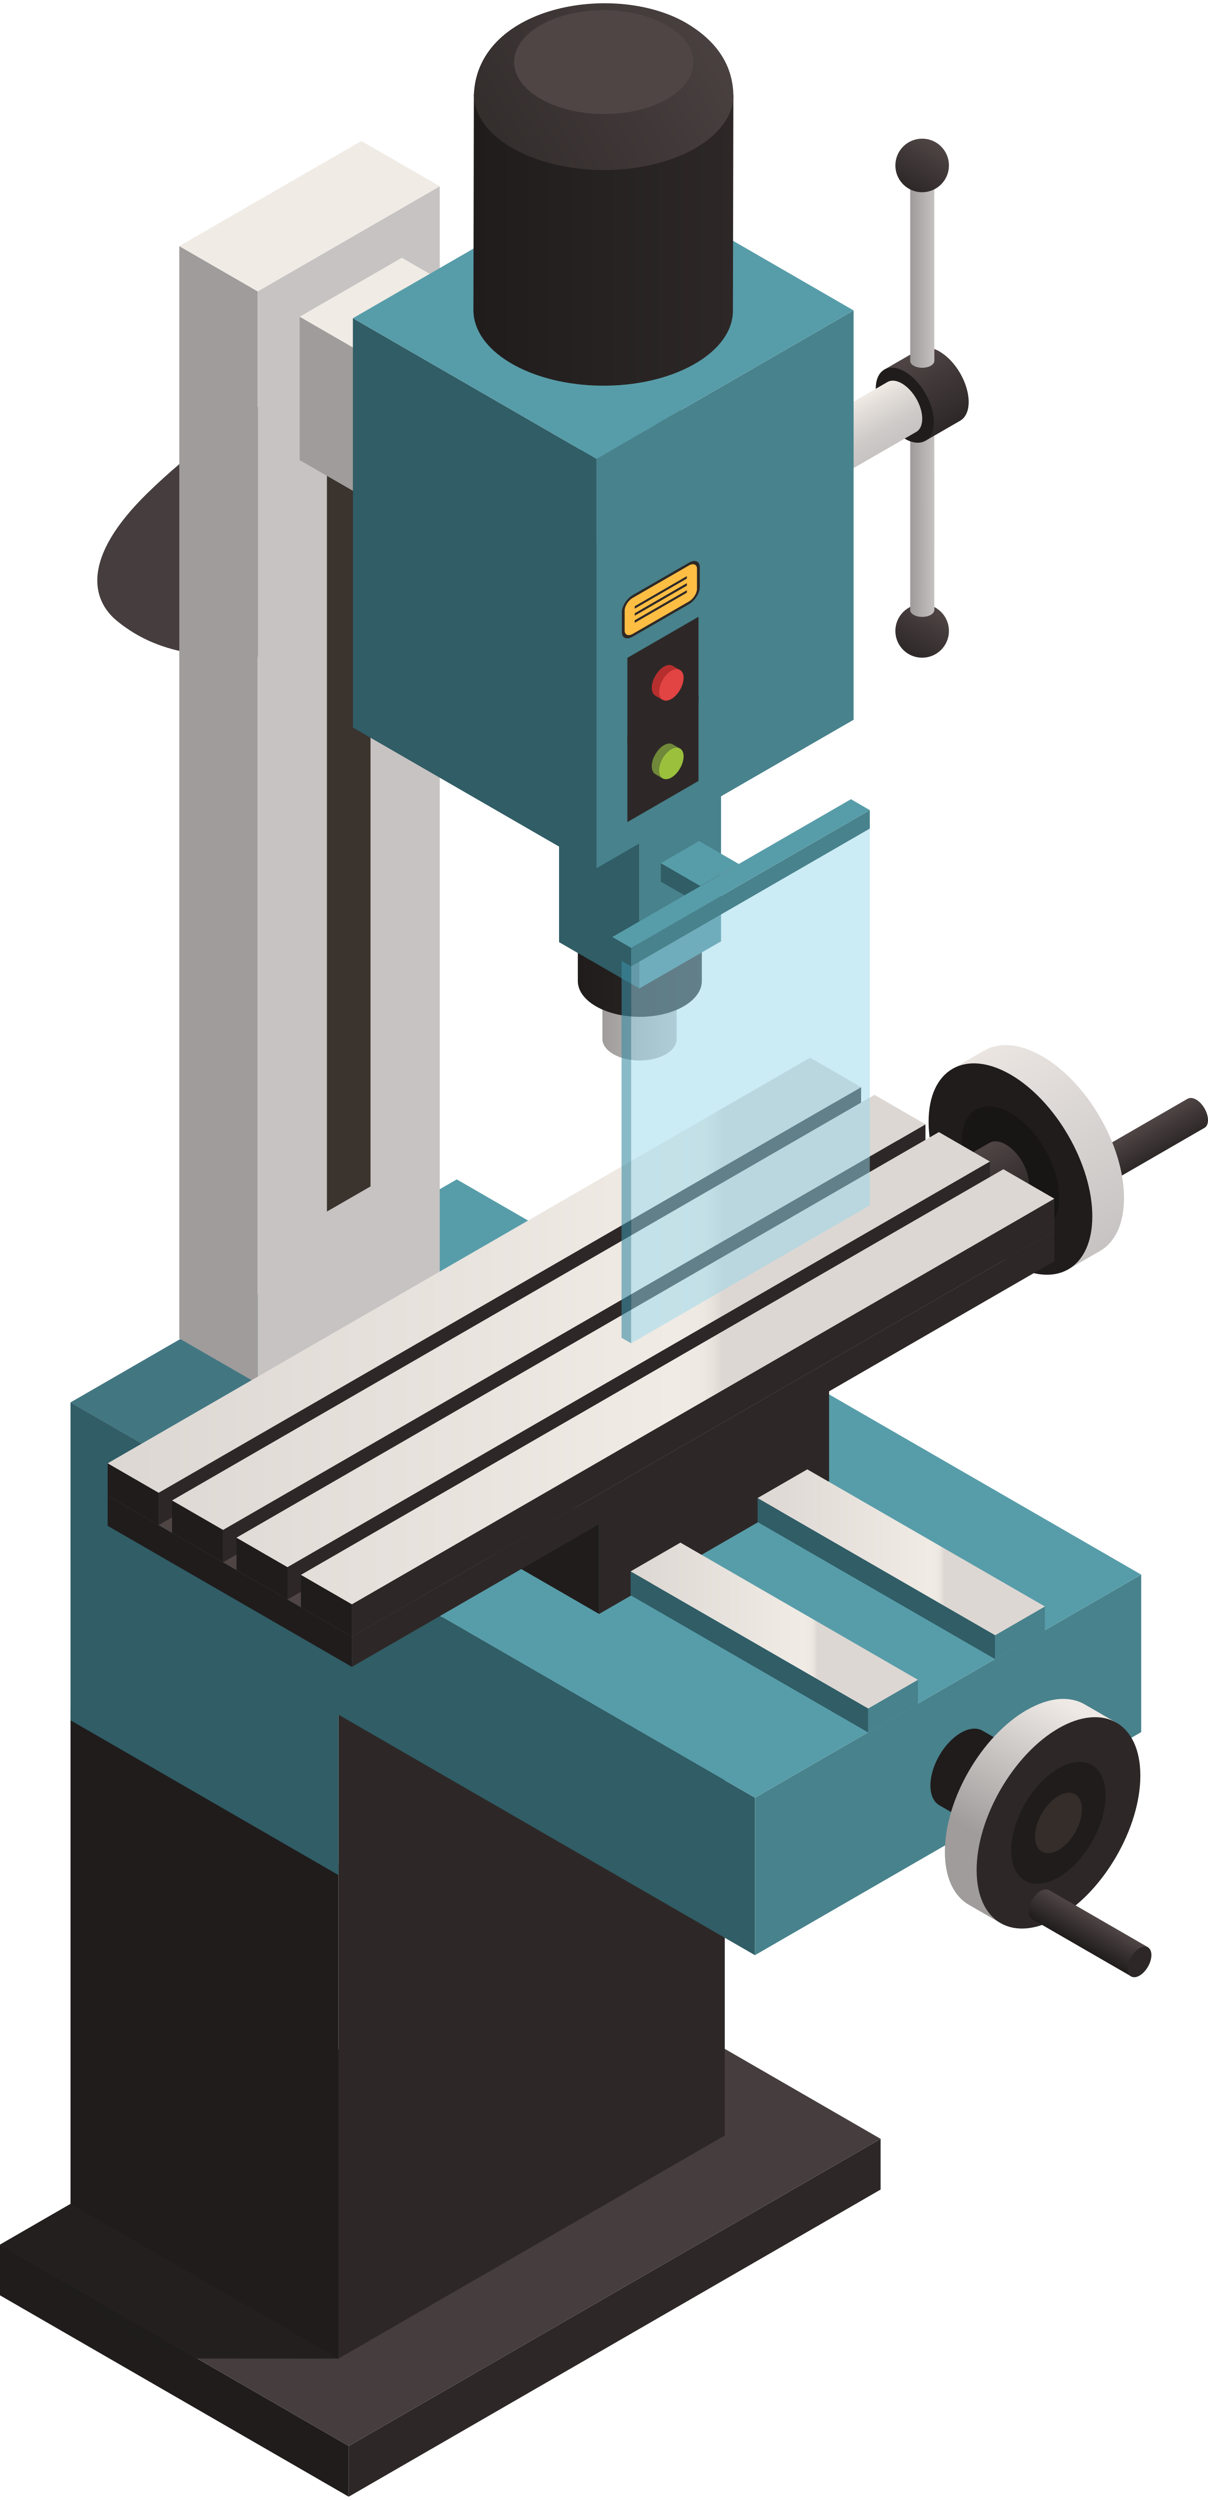
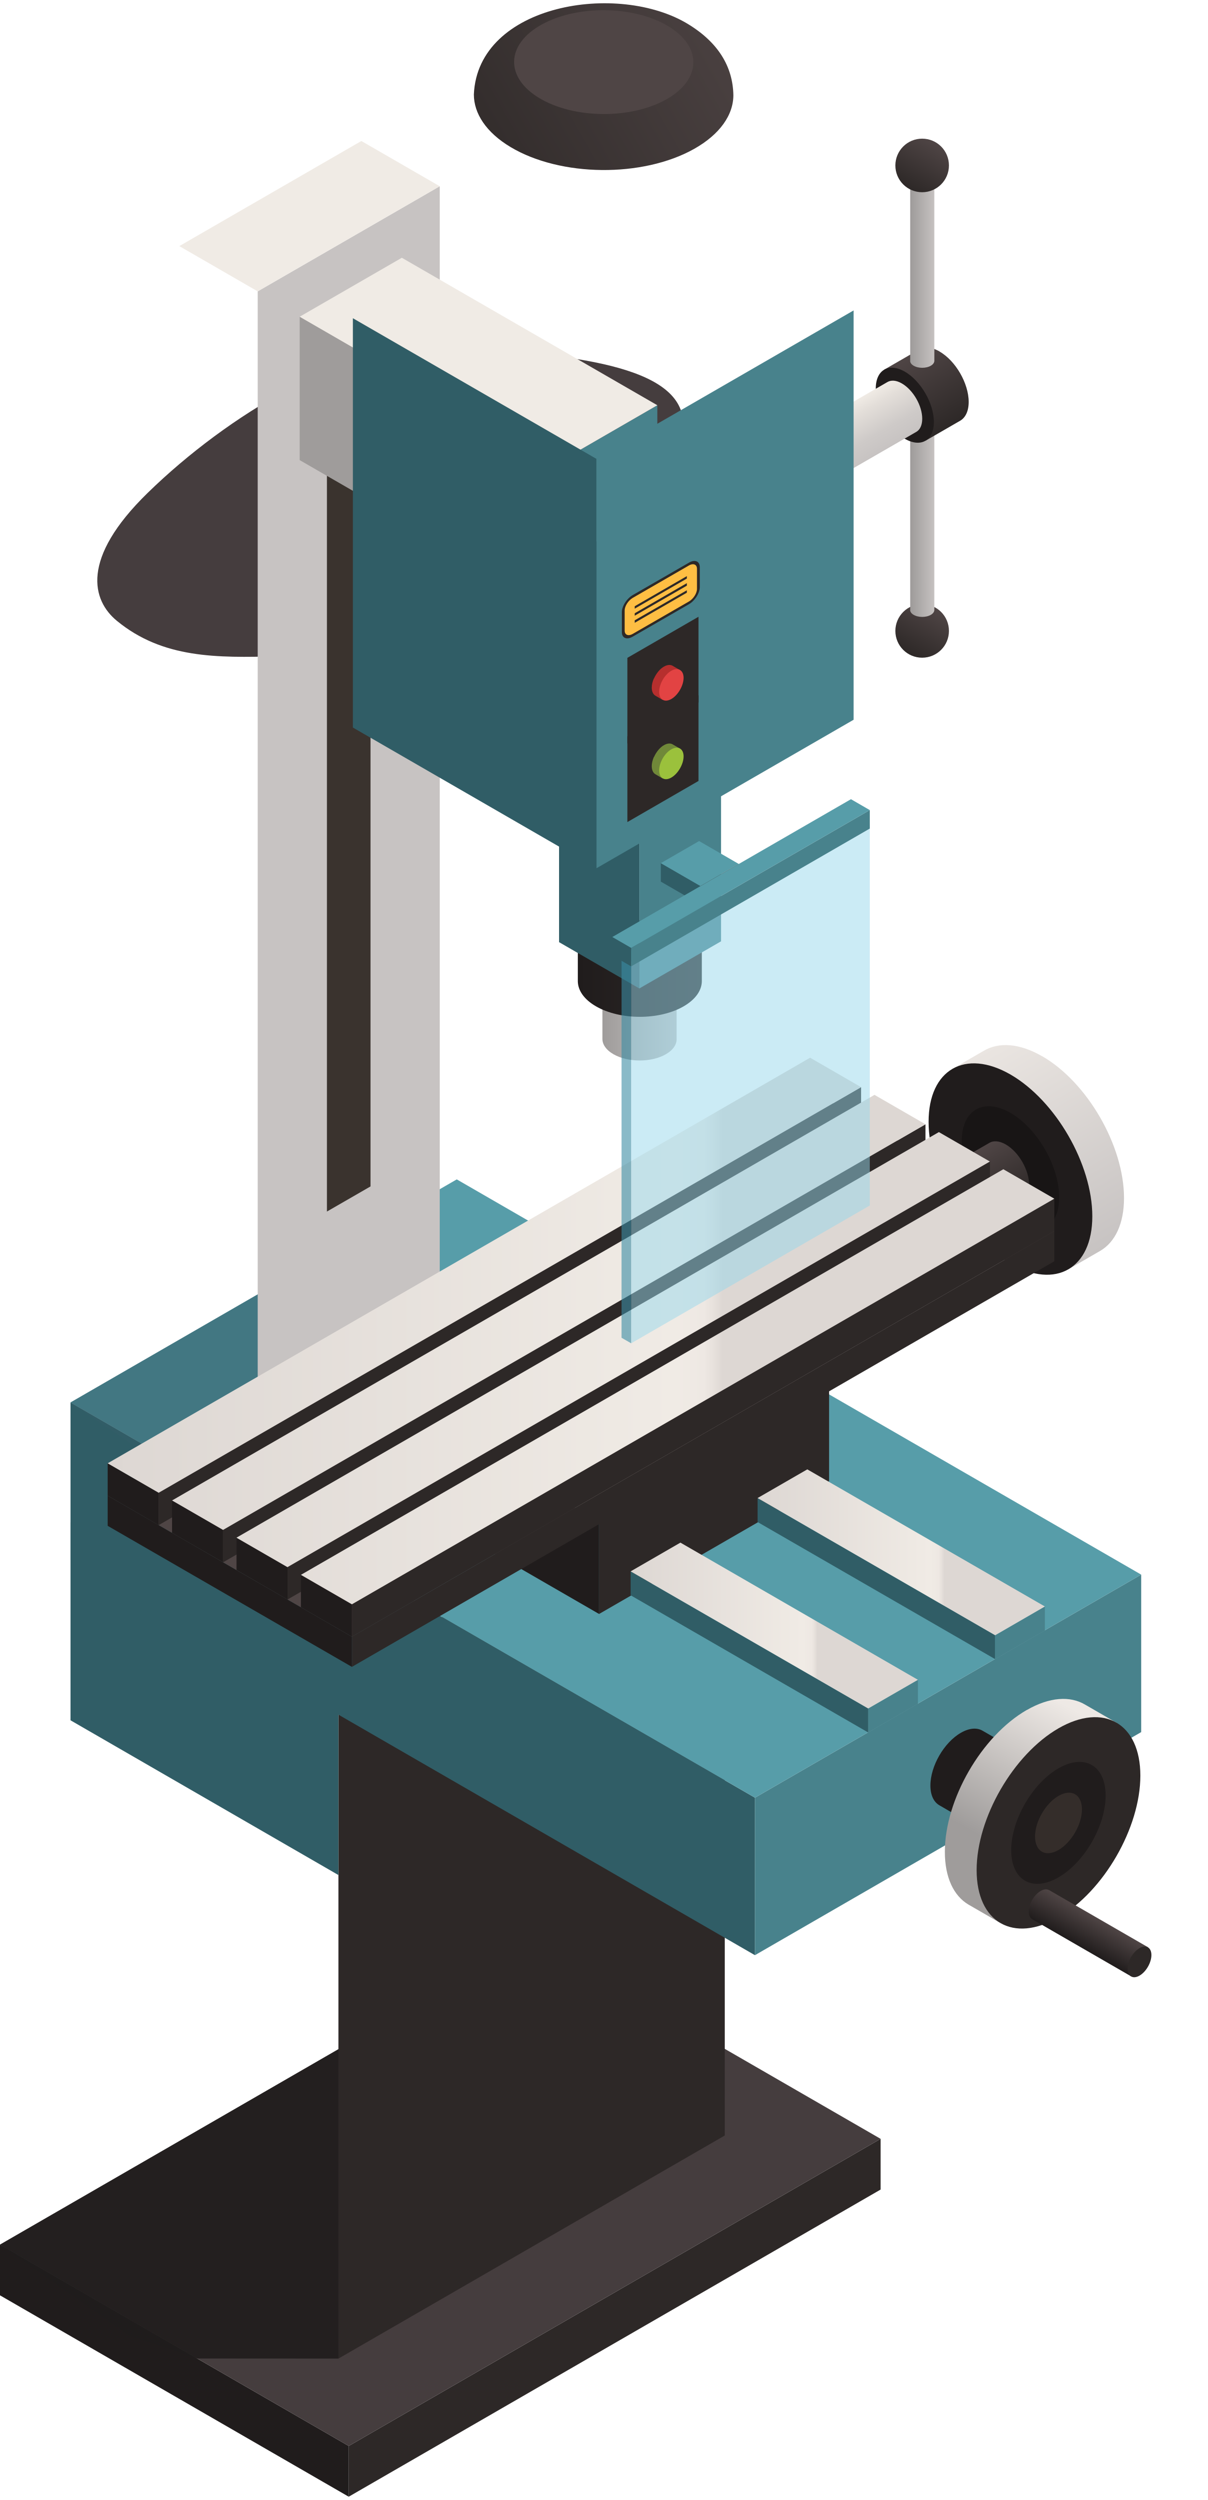
<svg xmlns="http://www.w3.org/2000/svg" xmlns:xlink="http://www.w3.org/1999/xlink" id="machines683036018711d" viewBox="0 0 159.66 329.5" aria-hidden="true" width="159px" height="329px">
  <defs>
    <linearGradient class="cerosgradient" data-cerosgradient="true" id="CerosGradient_id6c6816b20" gradientUnits="userSpaceOnUse" x1="50%" y1="100%" x2="50%" y2="0%">
      <stop offset="0%" stop-color="#d1d1d1" />
      <stop offset="100%" stop-color="#d1d1d1" />
    </linearGradient>
    <style>
      .cls-1-683036018711d{
        fill: #febe43;
      }

      .cls-2-683036018711d{
        fill: url(#_ÂÁ_Ï_ÌÌ_È_ËÂÌÚ_431);
      }

      .cls-3-683036018711d{
        fill: url(#_ÂÁ_Ï_ÌÌ_È_ËÂÌÚ_437);
      }

      .cls-4-683036018711d{
        fill: url(#_ÂÁ_Ï_ÌÌ_È_ËÂÌÚ_406);
      }

      .cls-5-683036018711d{
        fill: url(#_ÂÁ_Ï_ÌÌ_È_ËÂÌÚ_400);
      }

      .cls-6-683036018711d{
        fill: url(#_ÂÁ_Ï_ÌÌ_È_ËÂÌÚ_419);
      }

      .cls-7-683036018711d{
        fill: url(#_ÂÁ_Ï_ÌÌ_È_ËÂÌÚ_412);
      }

      .cls-8-683036018711d{
        fill: url(#_ÂÁ_Ï_ÌÌ_È_ËÂÌÚ_362);
      }

      .cls-9-683036018711d{
        fill: url(#_ÂÁ_Ï_ÌÌ_È_ËÂÌÚ_391);
      }

      .cls-10-683036018711d{
        fill: url(#_ÂÁ_Ï_ÌÌ_È_ËÂÌÚ_385);
      }

      .cls-11-683036018711d{
        fill: #342d2a;
      }

      .cls-12-683036018711d{
        fill: #b62f2e;
      }

      .cls-13-683036018711d{
        fill: #2d2827;
      }

      .cls-14-683036018711d{
        fill: #c7c3c2;
      }

      .cls-15-683036018711d{
        fill: url(#_ÂÁ_Ï_ÌÌ_È_ËÂÌÚ_362-2);
      }

      .cls-16-683036018711d{
        fill: url(#_ÂÁ_Ï_ÌÌ_È_ËÂÌÚ_362-3);
      }

      .cls-17-683036018711d{
        fill: url(#_ÂÁ_Ï_ÌÌ_È_ËÂÌÚ_431-2);
      }

      .cls-18-683036018711d{
        fill: url(#_ÂÁ_Ï_ÌÌ_È_ËÂÌÚ_431-3);
      }

      .cls-19-683036018711d{
        fill: url(#_ÂÁ_Ï_ÌÌ_È_ËÂÌÚ_431-5);
      }

      .cls-20-683036018711d{
        fill: url(#_ÂÁ_Ï_ÌÌ_È_ËÂÌÚ_431-4);
      }

      .cls-21-683036018711d{
        fill: url(#_ÂÁ_Ï_ÌÌ_È_ËÂÌÚ_431-6);
      }

      .cls-22-683036018711d{
        fill: url(#_ÂÁ_Ï_ÌÌ_È_ËÂÌÚ_391-3);
      }

      .cls-23-683036018711d{
        fill: url(#_ÂÁ_Ï_ÌÌ_È_ËÂÌÚ_391-2);
      }

      .cls-24-683036018711d{
        fill: #f0ebe5;
      }

      .cls-25-683036018711d{
        isolation: isolate;
      }

      .cls-26-683036018711d{
        fill: #579da9;
      }

      .cls-27-683036018711d{
        fill: #355e67;
      }

      .cls-27-683036018711d, .cls-28-683036018711d{
        opacity: .6;
      }

      .cls-28-683036018711d{
        fill: #3b8ca3;
      }

      .cls-29-683036018711d{
        fill: #181515;
      }

      .cls-30-683036018711d{
        fill: #98d9ec;
        opacity: .5;
      }

      .cls-31-683036018711d{
        fill: #9f9c9b;
      }

      .cls-32-683036018711d{
        fill: #48828c;
      }

      .cls-33-683036018711d{
        fill: #4f4545;
      }

      .cls-34-683036018711d{
        fill: #e24343;
      }

      .cls-35-683036018711d{
        fill: #708839;
      }

      .cls-36-683036018711d{
        fill: #9bc13c;
      }

      .cls-37-683036018711d{
        fill: #453d3e;
      }

      .cls-38-683036018711d{
        fill: #305d66;
      }

      .cls-39-683036018711d, .cls-40-683036018711d{
        fill: #201c1c;
      }

      .cls-41-683036018711d{
        fill: #3a332e;
      }

      .cls-40-683036018711d{
        opacity: .9;
      }
    </style>
    <linearGradient id="_ÂÁ_Ï_ÌÌ_È_ËÂÌÚ_431" data-name="¡ÂÁ˚ÏˇÌÌ˚È „‡‰ËÂÌÚ 431" x1="123.65" y1="79.87" x2="120.11" y2="86.01" gradientUnits="userSpaceOnUse">
      <stop offset="0" stop-color="#4f4545" />
      <stop offset="1" stop-color="#2d2827" />
    </linearGradient>
    <linearGradient id="_ÂÁ_Ï_ÌÌ_È_ËÂÌÚ_391" data-name="¡ÂÁ˚ÏˇÌÌ˚È „‡‰ËÂÌÚ 391" x1="-1451.67" y1="5149.21" x2="-1453.26" y2="5151.97" gradientTransform="translate(-5064.76 1385.81) rotate(-120)" gradientUnits="userSpaceOnUse">
      <stop offset="0" stop-color="#9f9c9b" />
      <stop offset="1" stop-color="#c7c3c2" />
    </linearGradient>
    <linearGradient id="_ÂÁ_Ï_ÌÌ_È_ËÂÌÚ_431-2" data-name="¡ÂÁ˚ÏˇÌÌ˚È „‡‰ËÂÌÚ 431" x1="120.52" y1="46.3" x2="125.95" y2="55.71" xlink:href="#_ÂÁ_Ï_ÌÌ_È_ËÂÌÚ_431" />
    <linearGradient id="_ÂÁ_Ï_ÌÌ_È_ËÂÌÚ_419" data-name="¡ÂÁ˚ÏˇÌÌ˚È „‡‰ËÂÌÚ 419" x1="111.48" y1="53.4" x2="115.28" y2="59.99" gradientUnits="userSpaceOnUse">
      <stop offset="0" stop-color="#f0ebe5" />
      <stop offset=".23" stop-color="#e3ded9" />
      <stop offset=".69" stop-color="#cecac8" />
      <stop offset="1" stop-color="#c7c3c2" />
    </linearGradient>
    <linearGradient id="_ÂÁ_Ï_ÌÌ_È_ËÂÌÚ_391-2" data-name="¡ÂÁ˚ÏˇÌÌ˚È „‡‰ËÂÌÚ 391" x1="-1423.15" y1="5165.67" x2="-1424.75" y2="5168.44" xlink:href="#_ÂÁ_Ï_ÌÌ_È_ËÂÌÚ_391" />
    <linearGradient id="_ÂÁ_Ï_ÌÌ_È_ËÂÌÚ_431-3" data-name="¡ÂÁ˚ÏˇÌÌ˚È „‡‰ËÂÌÚ 431" x1="123.65" y1="18.36" x2="120.11" y2="24.49" xlink:href="#_ÂÁ_Ï_ÌÌ_È_ËÂÌÚ_431" />
    <linearGradient id="_ÂÁ_Ï_ÌÌ_È_ËÂÌÚ_431-4" data-name="¡ÂÁ˚ÏˇÌÌ˚È „‡‰ËÂÌÚ 431" x1="-4415.65" y1="148.22" x2="-4417.88" y2="152.07" gradientTransform="translate(-4264.66) rotate(-180) scale(1 -1)" xlink:href="#_ÂÁ_Ï_ÌÌ_È_ËÂÌÚ_431" />
    <linearGradient id="_ÂÁ_Ï_ÌÌ_È_ËÂÌÚ_406" data-name="¡ÂÁ˚ÏˇÌÌ˚È „‡‰ËÂÌÚ 406" x1="131.78" y1="137.41" x2="147.08" y2="163.91" gradientUnits="userSpaceOnUse">
      <stop offset="0" stop-color="#eae5e1" />
      <stop offset="1" stop-color="#c7c3c2" />
    </linearGradient>
    <linearGradient id="_ÂÁ_Ï_ÌÌ_È_ËÂÌÚ_431-5" data-name="¡ÂÁ˚ÏˇÌÌ˚È „‡‰ËÂÌÚ 431" x1="116.89" y1="158.6" x2="121.26" y2="166.17" xlink:href="#_ÂÁ_Ï_ÌÌ_È_ËÂÌÚ_431" />
    <linearGradient id="_ÂÁ_Ï_ÌÌ_È_ËÂÌÚ_362" data-name="¡ÂÁ˚ÏˇÌÌ˚È „‡‰ËÂÌÚ 362" x1="14.23" y1="175.45" x2="139.35" y2="175.45" gradientUnits="userSpaceOnUse">
      <stop offset="0" stop-color="#ddd7d3" />
      <stop offset=".6" stop-color="#f0ebe5" />
      <stop offset=".63" stop-color="#eee8e3" />
      <stop offset=".64" stop-color="#e7e1dc" />
      <stop offset=".65" stop-color="#ddd7d3" />
    </linearGradient>
    <linearGradient id="_ÂÁ_Ï_ÌÌ_È_ËÂÌÚ_391-3" data-name="¡ÂÁ˚ÏˇÌÌ˚È „‡‰ËÂÌÚ 391" x1="79.62" y1="132.29" x2="89.44" y2="132.29" gradientTransform="matrix(1,0,0,1,0,0)" xlink:href="#_ÂÁ_Ï_ÌÌ_È_ËÂÌÚ_391" />
    <linearGradient id="_ÂÁ_Ï_ÌÌ_È_ËÂÌÚ_385" data-name="¡ÂÁ˚ÏˇÌÌ˚È „‡‰ËÂÌÚ 385" x1="76.37" y1="127.47" x2="92.76" y2="127.47" gradientUnits="userSpaceOnUse">
      <stop offset="0" stop-color="#201c1c" />
      <stop offset="1" stop-color="#2d2827" />
    </linearGradient>
    <linearGradient id="_ÂÁ_Ï_ÌÌ_È_ËÂÌÚ_362-2" data-name="¡ÂÁ˚ÏˇÌÌ˚È „‡‰ËÂÌÚ 362" x1="100.13" y1="204.7" x2="138.1" y2="204.7" xlink:href="#_ÂÁ_Ï_ÌÌ_È_ËÂÌÚ_362" />
    <linearGradient id="_ÂÁ_Ï_ÌÌ_È_ËÂÌÚ_362-3" data-name="¡ÂÁ˚ÏˇÌÌ˚È „‡‰ËÂÌÚ 362" x1="83.35" y1="214.38" x2="121.32" y2="214.38" xlink:href="#_ÂÁ_Ï_ÌÌ_È_ËÂÌÚ_362" />
    <linearGradient id="_ÂÁ_Ï_ÌÌ_È_ËÂÌÚ_412" data-name="¡ÂÁ˚ÏˇÌÌ˚È „‡‰ËÂÌÚ 412" x1="140.84" y1="224.9" x2="131.01" y2="242.97" gradientUnits="userSpaceOnUse">
      <stop offset="0" stop-color="#eee9e5" />
      <stop offset="1" stop-color="#9f9c9b" />
    </linearGradient>
    <linearGradient id="_ÂÁ_Ï_ÌÌ_È_ËÂÌÚ_400" data-name="¡ÂÁ˚ÏˇÌÌ˚È „‡‰ËÂÌÚ 400" x1="144.64" y1="252.8" x2="142.41" y2="256.65" gradientUnits="userSpaceOnUse">
      <stop offset="0" stop-color="#4f4545" />
      <stop offset="1" stop-color="#201c1c" />
    </linearGradient>
    <linearGradient id="_ÂÁ_Ï_ÌÌ_È_ËÂÌÚ_437" data-name="¡ÂÁ˚ÏˇÌÌ˚È „‡‰ËÂÌÚ 437" x1="62.57" y1="31.29" x2="96.93" y2="31.29" gradientUnits="userSpaceOnUse">
      <stop offset="0" stop-color="#201c1c" />
      <stop offset="1" stop-color="#2d2827" />
    </linearGradient>
    <linearGradient id="_ÂÁ_Ï_ÌÌ_È_ËÂÌÚ_431-6" data-name="¡ÂÁ˚ÏˇÌÌ˚È „‡‰ËÂÌÚ 431" x1="101.09" y1="-.92" x2="57.68" y2="23.85" xlink:href="#_ÂÁ_Ï_ÌÌ_È_ËÂÌÚ_431" />
  </defs>
  <path class="cls-37-683036018711d" d="M57.71,45.42c-11.82-.51-27.6,8.95-38.19,19.28-8.94,8.71-7.34,14.23-4.07,16.91,6.09,5,13.24,4.88,21.11,4.69,14.91-.34,27.39-1.82,27.39-1.82,5.57-.4,5.52-13.97,8.6-18.46,6.17-9,16.83-6.2,17.75-10.75-.49-7.23-13.98-9.05-32.59-9.84Z" />
  <path class="cls-2-683036018711d" d="M121.88,79.4c-1.95,0-3.54,1.58-3.54,3.54s1.58,3.54,3.54,3.54,3.54-1.58,3.54-3.54-1.58-3.54-3.54-3.54Z" />
  <path class="cls-9-683036018711d" d="M120.29,80.16c0,.24.15.48.47.66.62.36,1.63.36,2.26,0,.31-.18.46-.41.47-.64v-24.54l-3.19-.02v24.54Z" />
  <path id="Cylinder_face683036018711d" class="cls-13-683036018711d" d="M123.01,56.28c.62-.36.62-.94,0-1.3-.62-.36-1.63-.36-2.26,0-.62.36-.62.94,0,1.3.62.36,1.63.36,2.26,0Z" />
  <g id="Axonometric_Cylinder683036018711d">
    <path class="cls-17-683036018711d" d="M124.19,46.02c-1.07-.62-2.04-.67-2.74-.25l-4.59,2.65,5.48,9.38,4.59-2.65c.68-.41,1.1-1.26,1.1-2.47,0-2.45-1.72-5.43-3.84-6.65Z" />
    <path id="Cylinder_face-2683036018711d" data-name="Cylinder_face" class="cls-39-683036018711d" d="M123.43,55.33c0,2.45-1.72,3.44-3.84,2.22-2.12-1.22-3.84-4.2-3.84-6.65s1.72-3.44,3.84-2.22c2.12,1.22,3.84,4.2,3.84,6.65Z" />
  </g>
  <g id="Axonometric_Cylinder-2683036018711d" data-name="Axonometric_Cylinder">
    <path id="Cylinder_face-3683036018711d" data-name="Cylinder_face" class="cls-38-683036018711d" d="M108.37,62.69c0,1.72-1.2,2.41-2.69,1.55-1.49-.86-2.69-2.94-2.69-4.66s1.2-2.41,2.69-1.55c1.49.86,2.69,2.94,2.69,4.66Z" />
    <path id="Cylinder_body683036018711d" class="cls-6-683036018711d" d="M103.76,57.86l13.52-7.8c.49-.29,1.17-.26,1.92.18,1.49.86,2.69,2.94,2.69,4.66,0,.85-.29,1.45-.77,1.73l-13.52,7.8c.48-.29.77-.88.77-1.73,0-1.72-1.2-3.8-2.69-4.66-.75-.43-1.43-.47-1.92-.18Z" />
  </g>
  <path class="cls-23-683036018711d" d="M120.29,47.24c0,.24.15.48.47.66.62.36,1.63.36,2.26,0,.31-.18.46-.41.47-.64v-24.54l-3.19-.02v24.54Z" />
  <path id="Cylinder_face-4683036018711d" data-name="Cylinder_face" class="cls-13-683036018711d" d="M123.01,23.35c.62-.36.62-.94,0-1.3-.62-.36-1.63-.36-2.26,0-.62.36-.62.94,0,1.3.62.36,1.63.36,2.26,0Z" />
  <path class="cls-18-683036018711d" d="M121.88,17.89c-1.95,0-3.54,1.58-3.54,3.54s1.58,3.54,3.54,3.54,3.54-1.58,3.54-3.54-1.58-3.54-3.54-3.54Z" />
-   <path class="cls-20-683036018711d" d="M156.97,144.77c.29-.17.68-.15,1.12.1.87.5,1.57,1.72,1.57,2.72,0,.5-.17.84-.45,1.01l-13.07,7.55-2.24-3.84,13.07-7.55Z" />
  <path id="Cylinder_face-5683036018711d" data-name="Cylinder_face" class="cls-13-683036018711d" d="M146.59,155.14c0,1-.7,1.41-1.57.91-.87-.5-1.57-1.72-1.57-2.72s.7-1.41,1.57-.91c.87.5,1.57,1.72,1.57,2.72Z" />
  <g id="Axonometric_Cylinder-3683036018711d" data-name="Axonometric_Cylinder">
    <path class="cls-4-683036018711d" d="M137.74,139.15c-3.02-1.75-5.76-1.89-7.72-.72l-4.19,2.42,15.44,26.41,4.19-2.42c1.92-1.15,3.1-3.55,3.1-6.96,0-6.9-4.84-15.29-10.82-18.74Z" />
    <path id="Cylinder_face-6683036018711d" data-name="Cylinder_face" class="cls-39-683036018711d" d="M144.37,160.3c0,6.9-4.84,9.69-10.82,6.25-5.97-3.45-10.82-11.84-10.82-18.74s4.84-9.69,10.82-6.25c5.97,3.45,10.82,11.84,10.82,18.74Z" />
    <path id="Cylinder_face-7683036018711d" data-name="Cylinder_face" class="cls-29-683036018711d" d="M139.99,157.78c0,4.11-2.88,5.77-6.44,3.72-3.56-2.05-6.44-7.05-6.44-11.15s2.88-5.77,6.44-3.72c3.56,2.05,6.44,7.05,6.44,11.15Z" />
  </g>
  <path class="cls-19-683036018711d" d="M132.94,150.81c-.86-.5-1.64-.54-2.2-.2l-27.72,16c-.56.33-.9,1.02-.9,2,0,1.97,1.38,4.36,3.08,5.34.78.45,1.53.53,2.08.29.14-.06,27.86-16.1,27.86-16.1.55-.33.88-1.01.88-1.99,0-1.97-1.38-4.36-3.08-5.34Z" />
  <polygon id="Cube_face_-_left683036018711d" class="cls-39-683036018711d" points="46.09 329.5 0 302.89 0 296.19 46.09 322.8 46.09 329.5" />
  <polygon id="Cube_face_-_right683036018711d" class="cls-13-683036018711d" points="116.39 288.91 46.09 329.5 46.09 322.8 116.39 282.21 116.39 288.91" />
  <polygon id="Cube_face_-_top683036018711d" class="cls-37-683036018711d" points="46.09 322.8 0 296.19 70.3 255.6 116.39 282.21 46.09 322.8" />
  <polygon id="Cube_face_-_top-2683036018711d" data-name="Cube_face_-_top" class="cls-40-683036018711d" points="26.08 311.24 17.18 308.27 0 296.19 70.3 255.6 44.73 311.25 26.08 311.24" />
-   <polygon id="Cube_face_-_left-2683036018711d" data-name="Cube_face_-_left" class="cls-39-683036018711d" points="44.73 311.25 9.32 290.8 9.32 225.34 44.73 245.79 44.73 311.25" />
  <polygon id="Cube_face_-_right-2683036018711d" data-name="Cube_face_-_right" class="cls-13-683036018711d" points="95.79 281.77 44.73 311.25 44.73 221.19 95.79 191.72 95.79 281.77" />
  <polygon id="Cube_face_-_left-3683036018711d" data-name="Cube_face_-_left" class="cls-38-683036018711d" points="99.78 257.94 9.32 205.71 9.32 184.9 99.78 237.13 99.78 257.94" />
  <polygon id="Cube_face_-_right-3683036018711d" data-name="Cube_face_-_right" class="cls-32-683036018711d" points="150.83 228.46 99.78 257.94 99.78 237.13 150.83 207.65 150.83 228.46" />
  <polygon id="Cube_face_-_top-3683036018711d" data-name="Cube_face_-_top" class="cls-26-683036018711d" points="99.78 237.13 9.32 184.9 60.37 155.42 150.83 207.65 99.78 237.13" />
  <path class="cls-27-683036018711d" d="M40.35,191.9c4.83-4.5,9.01-9.48,13.6-14.14-5.55-3-11.12-5.95-16.64-9.02l-28,16.16,24.74,16.84s3.87-7.59,6.29-9.84Z" />
-   <polygon id="Cube_face_-_left-4683036018711d" data-name="Cube_face_-_left" class="cls-31-683036018711d" points="23.7 32.09 34.06 38.07 34.06 182.42 23.7 176.44 23.7 32.09" />
  <polygon id="Cube_face_-_right-4683036018711d" data-name="Cube_face_-_right" class="cls-14-683036018711d" points="58.12 168.53 34.06 182.42 34.06 38.07 58.12 24.18 58.12 168.53" />
  <polygon class="cls-41-683036018711d" points="43.21 56.45 48.97 53.12 48.97 156.35 43.21 159.67 43.21 56.45" />
  <polygon id="Cube_face_-_top-4683036018711d" data-name="Cube_face_-_top" class="cls-24-683036018711d" points="34.06 38.07 23.7 32.09 47.76 18.2 58.12 24.18 34.06 38.07" />
  <polygon id="Cube_face_-_left-5683036018711d" data-name="Cube_face_-_left" class="cls-39-683036018711d" points="79.18 212.85 46.9 194.21 46.9 182.06 79.18 200.69 79.18 212.85" />
  <polygon id="Cube_face_-_right-5683036018711d" data-name="Cube_face_-_right" class="cls-13-683036018711d" points="109.58 195.3 79.18 212.85 79.18 200.69 109.58 183.15 109.58 195.3" />
  <polygon id="Cube_face_-_top-5683036018711d" data-name="Cube_face_-_top" class="cls-24-683036018711d" points="79.18 200.69 46.9 182.06 77.3 164.51 109.58 183.15 79.18 200.69" />
  <polygon id="Cube_face_-_left-6683036018711d" data-name="Cube_face_-_left" class="cls-39-683036018711d" points="46.51 219.84 14.23 201.2 14.23 197.21 46.51 215.85 46.51 219.84" />
  <polygon id="Cube_face_-_right-6683036018711d" data-name="Cube_face_-_right" class="cls-13-683036018711d" points="139.35 166.24 46.51 219.84 46.51 215.85 139.35 162.25 139.35 166.24" />
  <polygon id="Cube_face_-_top-6683036018711d" data-name="Cube_face_-_top" class="cls-33-683036018711d" points="46.51 215.85 14.23 197.21 107.07 143.61 139.35 162.25 46.51 215.85" />
  <g>
    <polygon id="Cube_face_-_left-7683036018711d" data-name="Cube_face_-_left" class="cls-39-683036018711d" points="20.97 201.11 14.23 197.21 14.23 192.93 20.97 196.83 20.97 201.11" />
    <polygon id="Cube_face_-_right-7683036018711d" data-name="Cube_face_-_right" class="cls-13-683036018711d" points="113.81 147.51 20.97 201.11 20.97 196.83 113.81 143.23 113.81 147.51" />
  </g>
  <g>
    <polygon id="Cube_face_-_left-8683036018711d" data-name="Cube_face_-_left" class="cls-39-683036018711d" points="29.49 206.02 22.74 202.13 22.74 197.85 29.49 201.74 29.49 206.02" />
    <polygon id="Cube_face_-_right-8683036018711d" data-name="Cube_face_-_right" class="cls-13-683036018711d" points="122.32 152.42 29.49 206.02 29.49 201.74 122.32 148.14 122.32 152.42" />
  </g>
  <g>
    <polygon id="Cube_face_-_left-9683036018711d" data-name="Cube_face_-_left" class="cls-39-683036018711d" points="38 210.94 31.26 207.04 31.26 202.76 38 206.66 38 210.94" />
    <polygon id="Cube_face_-_right-9683036018711d" data-name="Cube_face_-_right" class="cls-13-683036018711d" points="130.84 157.34 38 210.94 38 206.66 130.84 153.06 130.84 157.34" />
  </g>
  <g>
    <polygon id="Cube_face_-_left-10683036018711d" data-name="Cube_face_-_left" class="cls-39-683036018711d" points="46.51 215.85 39.77 211.96 39.77 207.68 46.51 211.57 46.51 215.85" />
    <polygon id="Cube_face_-_right-10683036018711d" data-name="Cube_face_-_right" class="cls-13-683036018711d" points="139.35 162.25 46.51 215.85 46.51 211.57 139.35 157.97 139.35 162.25" />
    <path class="cls-8-683036018711d" d="M113.81,143.23l-92.84,53.6-6.74-3.89,92.84-53.6,6.74,3.89ZM115.58,144.25l-92.84,53.6,6.74,3.89,92.84-53.6-6.74-3.89ZM124.09,149.17l-92.84,53.6,6.74,3.89,92.84-53.6-6.74-3.89ZM132.61,154.08l-92.84,53.6,6.74,3.89,92.84-53.6-6.74-3.89Z" />
  </g>
  <polygon id="Cube_face_-_left-11683036018711d" data-name="Cube_face_-_left" class="cls-31-683036018711d" points="73.38 79.86 39.61 60.37 39.61 41.42 73.38 60.92 73.38 79.86" />
  <polygon id="Cube_face_-_right-11683036018711d" data-name="Cube_face_-_right" class="cls-32-683036018711d" points="86.88 72.07 73.38 79.86 73.38 60.92 86.88 53.12 86.88 63.25 86.88 72.07" />
  <polygon id="Cube_face_-_top-7683036018711d" data-name="Cube_face_-_top" class="cls-24-683036018711d" points="73.38 60.92 39.61 41.42 53.11 33.63 86.88 53.12 73.38 60.92" />
  <path class="cls-22-683036018711d" d="M89.43,124.89l-9.81-.03v12c0,.73.49,1.46,1.46,2.02,1.91,1.1,5.02,1.11,6.93,0,.95-.55,1.42-1.27,1.42-1.99v-12Z" />
  <path class="cls-10-683036018711d" d="M92.75,121.46c0-1.2-16.38.46-16.38.07v7.72c.02,1.2.82,2.39,2.4,3.3,3.2,1.85,8.39,1.85,11.59,0,1.62-.94,2.42-2.16,2.4-3.39v-7.67s0-.03,0-.02Z" />
  <polygon class="cls-38-683036018711d" points="73.89 71.13 73.89 124.07 84.5 130.19 84.5 71.13 73.89 71.13" />
  <polygon class="cls-32-683036018711d" points="84.5 71.13 84.5 130.19 95.3 123.96 95.3 71.13 84.5 71.13" />
  <polygon id="Cube_face_-_left-12683036018711d" data-name="Cube_face_-_left" class="cls-38-683036018711d" points="78.84 114.3 46.64 95.71 46.64 41.62 78.84 60.21 78.84 114.3" />
  <polygon id="Cube_face_-_right-12683036018711d" data-name="Cube_face_-_right" class="cls-32-683036018711d" points="112.82 94.68 78.84 114.3 78.84 60.21 112.82 40.59 112.82 94.68" />
-   <polygon id="Cube_face_-_top-8683036018711d" data-name="Cube_face_-_top" class="cls-26-683036018711d" points="78.84 60.21 46.64 41.62 80.63 22 112.82 40.59 78.84 60.21" />
  <polygon id="Cube_face_-_right-13683036018711d" data-name="Cube_face_-_right" class="cls-30-683036018711d" points="114.96 158.87 83.42 177.08 83.42 126.64 114.96 108.43 114.96 158.87" />
  <polygon class="cls-28-683036018711d" points="113.69 107.7 82.15 125.91 82.15 176.35 83.42 177.08 83.42 126.64 114.96 108.43 113.69 107.7" />
  <polygon id="Cube_face_-_left-13683036018711d" data-name="Cube_face_-_left" class="cls-38-683036018711d" points="92.57 119.09 87.34 116.07 87.34 113.63 92.57 116.65 92.57 119.09" />
  <polygon id="Cube_face_-_right-14683036018711d" data-name="Cube_face_-_right" class="cls-41-683036018711d" points="97.63 116.17 92.57 119.09 92.57 116.65 97.63 113.73 97.63 116.17" />
  <polygon id="Cube_face_-_top-9683036018711d" data-name="Cube_face_-_top" class="cls-26-683036018711d" points="92.57 116.65 87.34 113.63 92.4 110.71 97.63 113.73 92.57 116.65" />
  <polygon id="Cube_face_-_left-14683036018711d" data-name="Cube_face_-_left" class="cls-38-683036018711d" points="83.42 127.27 80.93 125.83 80.93 123.39 83.42 124.83 83.42 127.27" />
  <polygon id="Cube_face_-_right-15683036018711d" data-name="Cube_face_-_right" class="cls-32-683036018711d" points="114.96 109.06 83.42 127.27 83.42 124.83 114.96 106.62 114.96 109.06" />
  <polygon id="Cube_face_-_top-10683036018711d" data-name="Cube_face_-_top" class="cls-26-683036018711d" points="83.42 124.83 80.93 123.39 112.47 105.18 114.96 106.62 83.42 124.83" />
  <polygon id="Cube_face_-_left-15683036018711d" data-name="Cube_face_-_left" class="cls-38-683036018711d" points="131.53 215.66 100.13 197.53 100.13 200.7 131.53 218.82 131.53 215.66" />
  <polygon id="Cube_face_-_right-16683036018711d" data-name="Cube_face_-_right" class="cls-32-683036018711d" points="138.1 215.03 131.53 218.82 131.53 215.66 138.1 211.86 138.1 215.03" />
  <polygon id="Cube_face_-_top-11683036018711d" data-name="Cube_face_-_top" class="cls-15-683036018711d" points="131.53 215.66 100.13 197.53 106.7 193.74 138.1 211.86 131.53 215.66" />
  <polygon id="Cube_face_-_left-16683036018711d" data-name="Cube_face_-_left" class="cls-38-683036018711d" points="114.75 225.34 83.35 207.22 83.35 210.38 114.75 228.51 114.75 225.34" />
  <polygon id="Cube_face_-_right-17683036018711d" data-name="Cube_face_-_right" class="cls-32-683036018711d" points="121.32 224.72 114.75 228.51 114.75 225.34 121.32 221.55 121.32 224.72" />
  <polygon id="Cube_face_-_top-12683036018711d" data-name="Cube_face_-_top" class="cls-16-683036018711d" points="114.75 225.34 83.35 207.22 89.93 203.42 121.32 221.55 114.75 225.34" />
  <polygon id="Cube_face_-_left-17683036018711d" data-name="Cube_face_-_left" class="cls-38-683036018711d" points="44.73 247.35 9.32 226.9 9.32 200.75 44.73 221.19 44.73 247.35" />
  <path class="cls-39-683036018711d" d="M127,228.55c1.13-.65,2.14-.7,2.87-.27l13.09,7.56c.73.43,1.18,1.33,1.18,2.61,0,2.57-1.8,5.69-4.03,6.97-1.02.59-1.99.69-2.72.37-.18-.08-13.27-7.68-13.27-7.68-.71-.43-1.15-1.32-1.15-2.59,0-2.57,1.8-5.69,4.03-6.97Z" />
  <g id="Axonometric_Cylinder-4683036018711d" data-name="Axonometric_Cylinder">
    <path class="cls-7-683036018711d" d="M135.7,225.55c3.02-1.75,5.76-1.89,7.72-.72l4.19,2.42-15.44,26.41-4.19-2.42c-1.92-1.15-3.1-3.55-3.1-6.96,0-6.9,4.84-15.29,10.82-18.74Z" />
    <path id="Cylinder_face-8683036018711d" data-name="Cylinder_face" class="cls-13-683036018711d" d="M129.08,246.7c0,6.9,4.84,9.69,10.82,6.25,5.97-3.45,10.82-11.84,10.82-18.74s-4.84-9.69-10.82-6.25c-5.97,3.45-10.82,11.84-10.82,18.74Z" />
    <path id="Cylinder_face-9683036018711d" data-name="Cylinder_face" class="cls-39-683036018711d" d="M133.65,244.06c0,3.98,2.79,5.59,6.24,3.6,3.45-1.99,6.24-6.83,6.24-10.81s-2.79-5.59-6.24-3.6c-3.45,1.99-6.24,6.83-6.24,10.81Z" />
    <path id="Cylinder_face-10683036018711d" data-name="Cylinder_face" class="cls-11-683036018711d" d="M136.8,242.25c0,1.98,1.39,2.78,3.1,1.79,1.71-.99,3.1-3.39,3.1-5.36s-1.39-2.78-3.1-1.79c-1.71.99-3.1,3.39-3.1,5.36Z" />
  </g>
  <path class="cls-5-683036018711d" d="M138.66,249.35c-.29-.17-.68-.15-1.12.1-.87.5-1.57,1.72-1.57,2.72,0,.5.17.84.45,1.01l13.07,7.55,2.24-3.84-13.07-7.55Z" />
  <path id="Cylinder_face-11683036018711d" data-name="Cylinder_face" class="cls-13-683036018711d" d="M149.04,259.73c0,1,.7,1.41,1.57.91.87-.5,1.57-1.72,1.57-2.72s-.7-1.41-1.57-.91c-.87.5-1.57,1.72-1.57,2.72Z" />
  <g id="Axonometric_Cube683036018711d">
    <polygon id="Cube_face_-_right-18683036018711d" data-name="Cube_face_-_right" class="cls-13-683036018711d" points="92.32 92.39 82.92 97.82 82.92 86.5 92.32 81.07 92.32 92.39" />
  </g>
  <g class="cls-25-683036018711d">
    <path class="cls-12-683036018711d" d="M86.44,89.22c.16-.36.37-.69.62-.98.21-.24.44-.44.69-.58.45-.26.86-.28,1.15-.11l.96.56-2.28,3.95-.96-.56c-.29-.17-.47-.53-.48-1.05,0-.39.1-.82.28-1.22Z" />
    <path class="cls-34-683036018711d" d="M88.72,88.21c-.89.51-1.6,1.77-1.6,2.79,0,1.02.72,1.45,1.61.94.89-.51,1.62-1.78,1.62-2.8,0-1.02-.74-1.44-1.63-.93Z" />
  </g>
  <g id="Axonometric_Cube-2683036018711d" data-name="Axonometric_Cube">
    <polygon id="Cube_face_-_right-19683036018711d" data-name="Cube_face_-_right" class="cls-13-683036018711d" points="92.32 102.77 82.92 108.2 82.92 96.88 92.32 91.45 92.32 102.77" />
  </g>
  <g class="cls-25-683036018711d">
    <path class="cls-35-683036018711d" d="M86.44,99.6c.16-.36.37-.69.62-.98.21-.24.44-.44.69-.58.45-.26.86-.28,1.15-.11l.96.56-2.28,3.95-.96-.56c-.29-.17-.47-.53-.48-1.05,0-.39.1-.82.28-1.23Z" />
    <path class="cls-36-683036018711d" d="M88.72,98.59c-.89.51-1.6,1.77-1.6,2.79s.72,1.45,1.61.94c.89-.51,1.62-1.78,1.62-2.8,0-1.02-.74-1.44-1.63-.93Z" />
  </g>
  <path class="cls-13-683036018711d" d="M91.06,79.41c.79-.46,1.43-1.47,1.43-2.25v-2.64c0-.79-.64-1.06-1.43-.6l-7.44,4.29c-.79.46-1.43,1.47-1.43,2.25v2.64c0,.79.64,1.06,1.43.6l7.44-4.29Z" />
  <path class="cls-1-683036018711d" d="M83.62,83.34l7.44-4.29c.58-.34,1.06-1.08,1.06-1.67v-2.64c0-.58-.47-.78-1.06-.45l-7.44,4.29c-.58.34-1.06,1.08-1.06,1.67v2.64c0,.58.47.78,1.06.45Z" />
  <polygon class="cls-13-683036018711d" points="83.89 80 90.78 76.02 90.78 75.7 83.89 79.68 83.89 80" />
  <polygon class="cls-13-683036018711d" points="83.89 80.93 90.78 76.96 90.78 76.63 83.89 80.61 83.89 80.93" />
  <polygon class="cls-13-683036018711d" points="83.89 81.87 90.78 77.89 90.78 77.57 83.89 81.54 83.89 81.87" />
-   <path class="cls-3-683036018711d" d="M62.63,12.05l-.06,28.5c0,2.5,1.61,5.01,4.85,6.95,6.6,3.95,17.46,4.06,24.25.24,3.45-1.94,5.19-4.51,5.2-7.1l.06-28.5-34.3-.1Z" />
  <path class="cls-21-683036018711d" d="M90.99,2.78C81.75-2.9,63.14.08,62.63,12.05c0,2.5,1.61,5.01,4.85,6.95,6.6,3.95,17.46,4.06,24.25.25,3.45-1.94,5.19-4.51,5.2-7.1-.07-3.84-2.06-6.99-5.94-9.37Z" />
  <path class="cls-33-683036018711d" d="M88.29,3.01c-4.56-2.73-12.06-2.8-16.75-.17-4.69,2.63-4.8,6.98-.24,9.7,4.56,2.73,12.06,2.8,16.75.17,4.69-2.63,4.8-6.98.24-9.7Z" />
</svg>